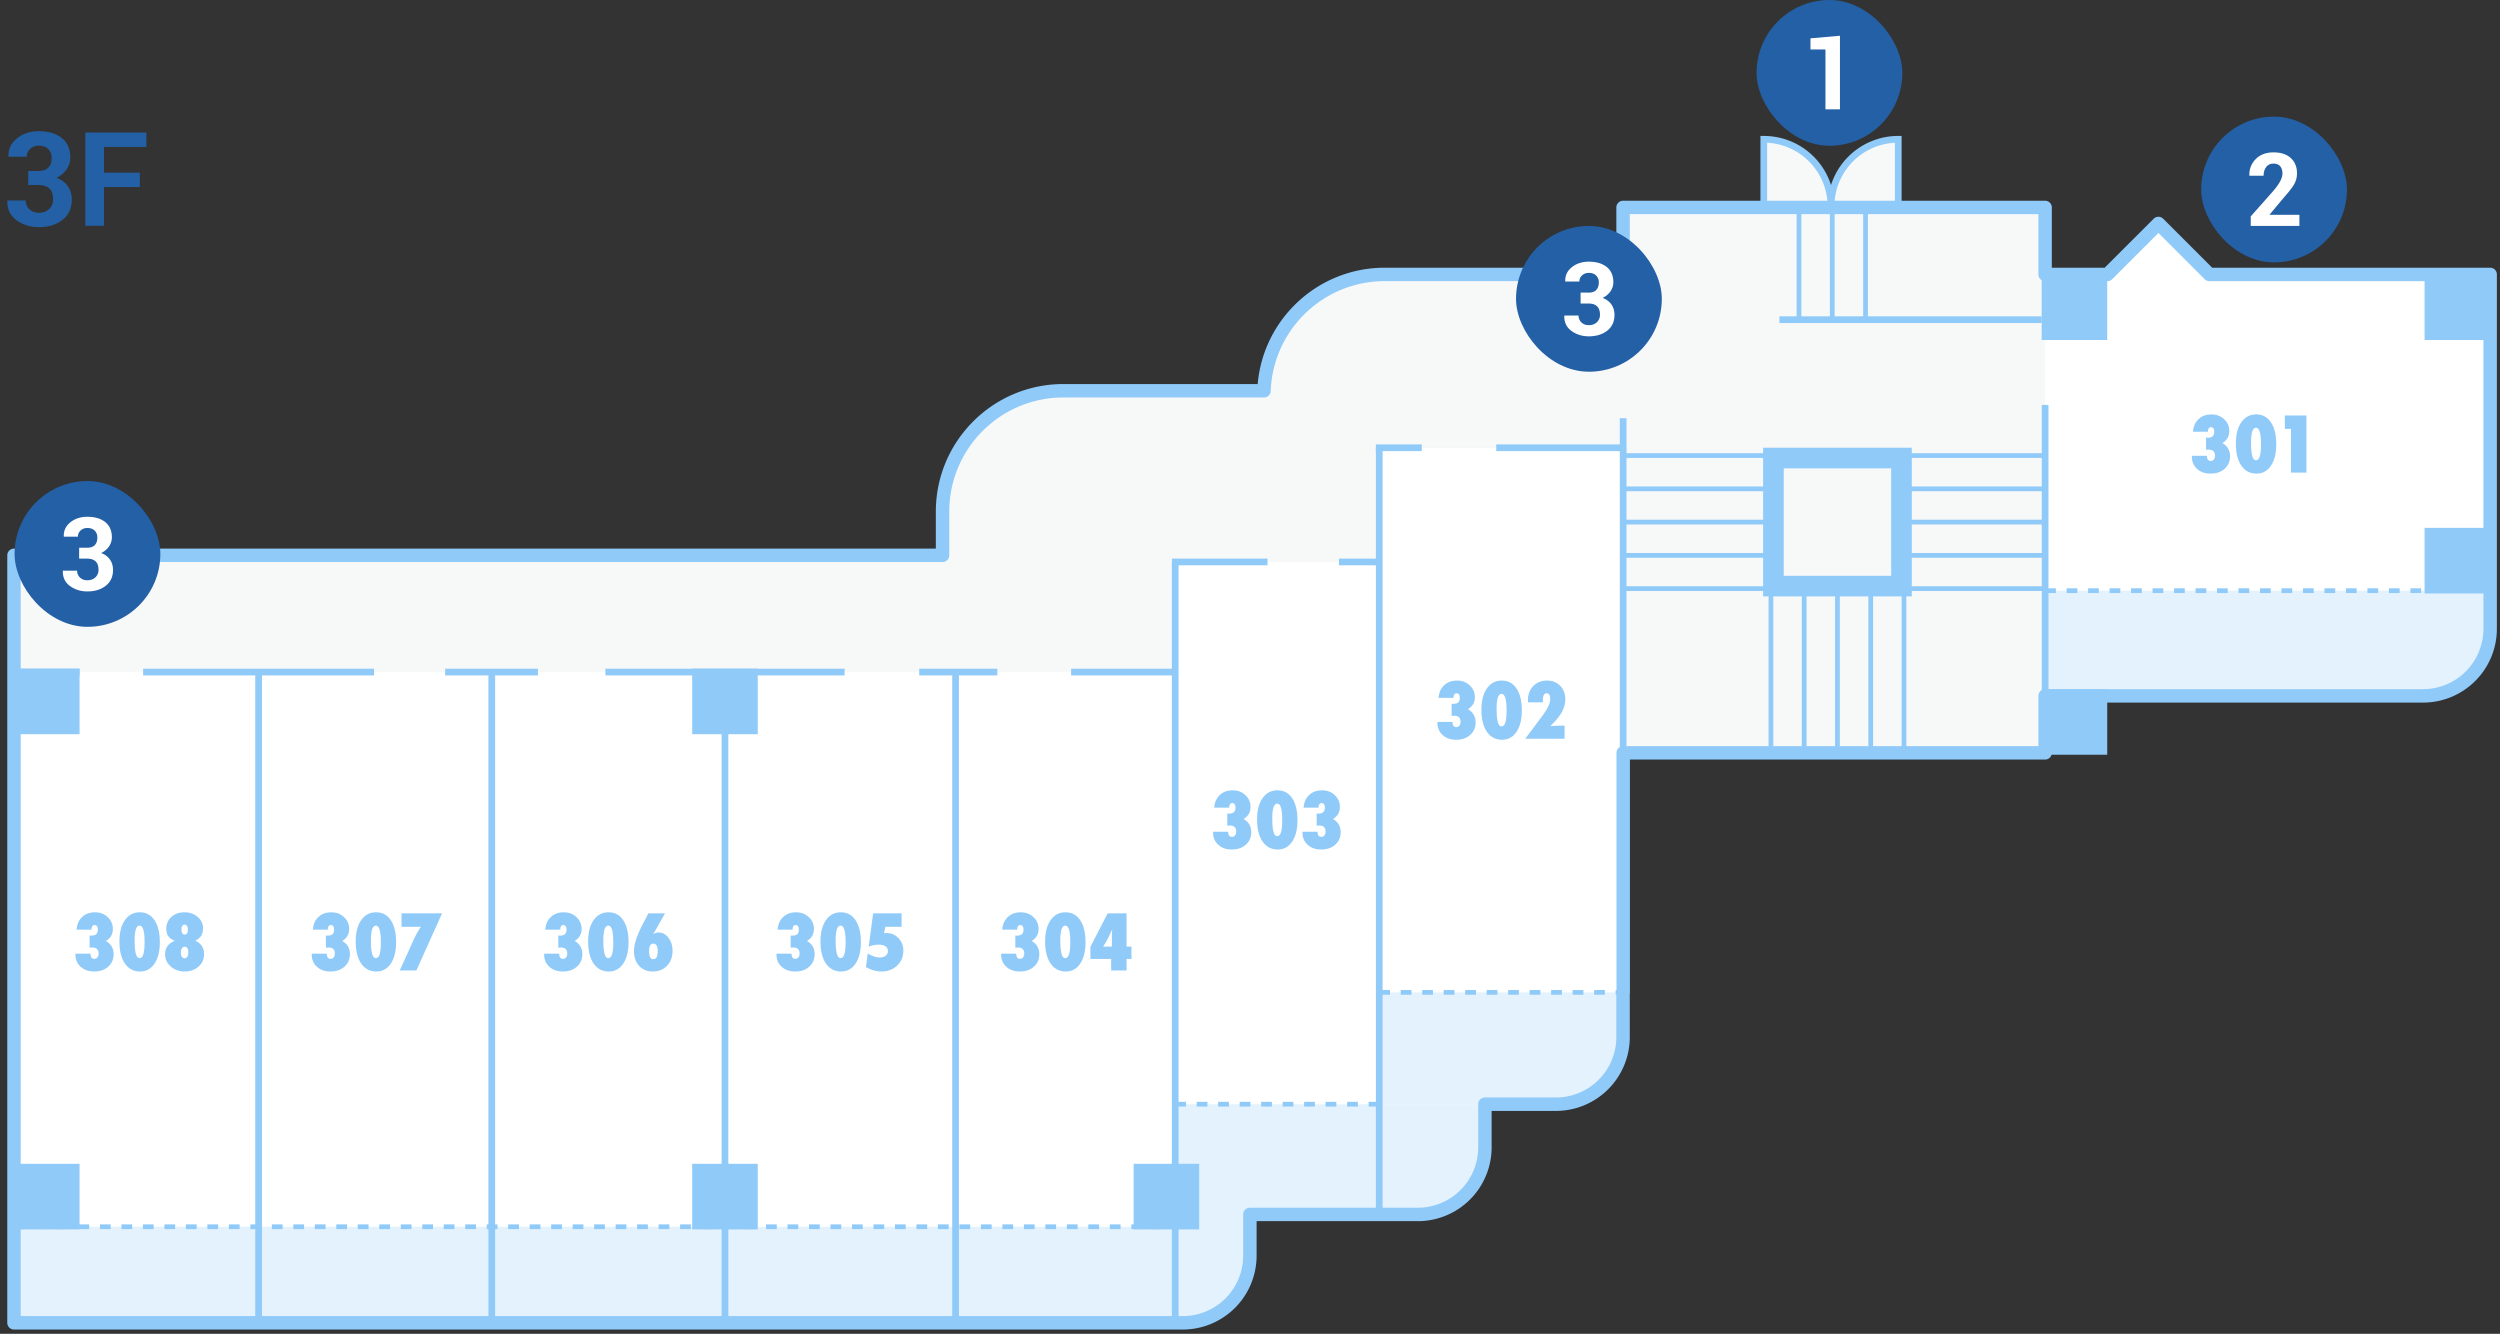
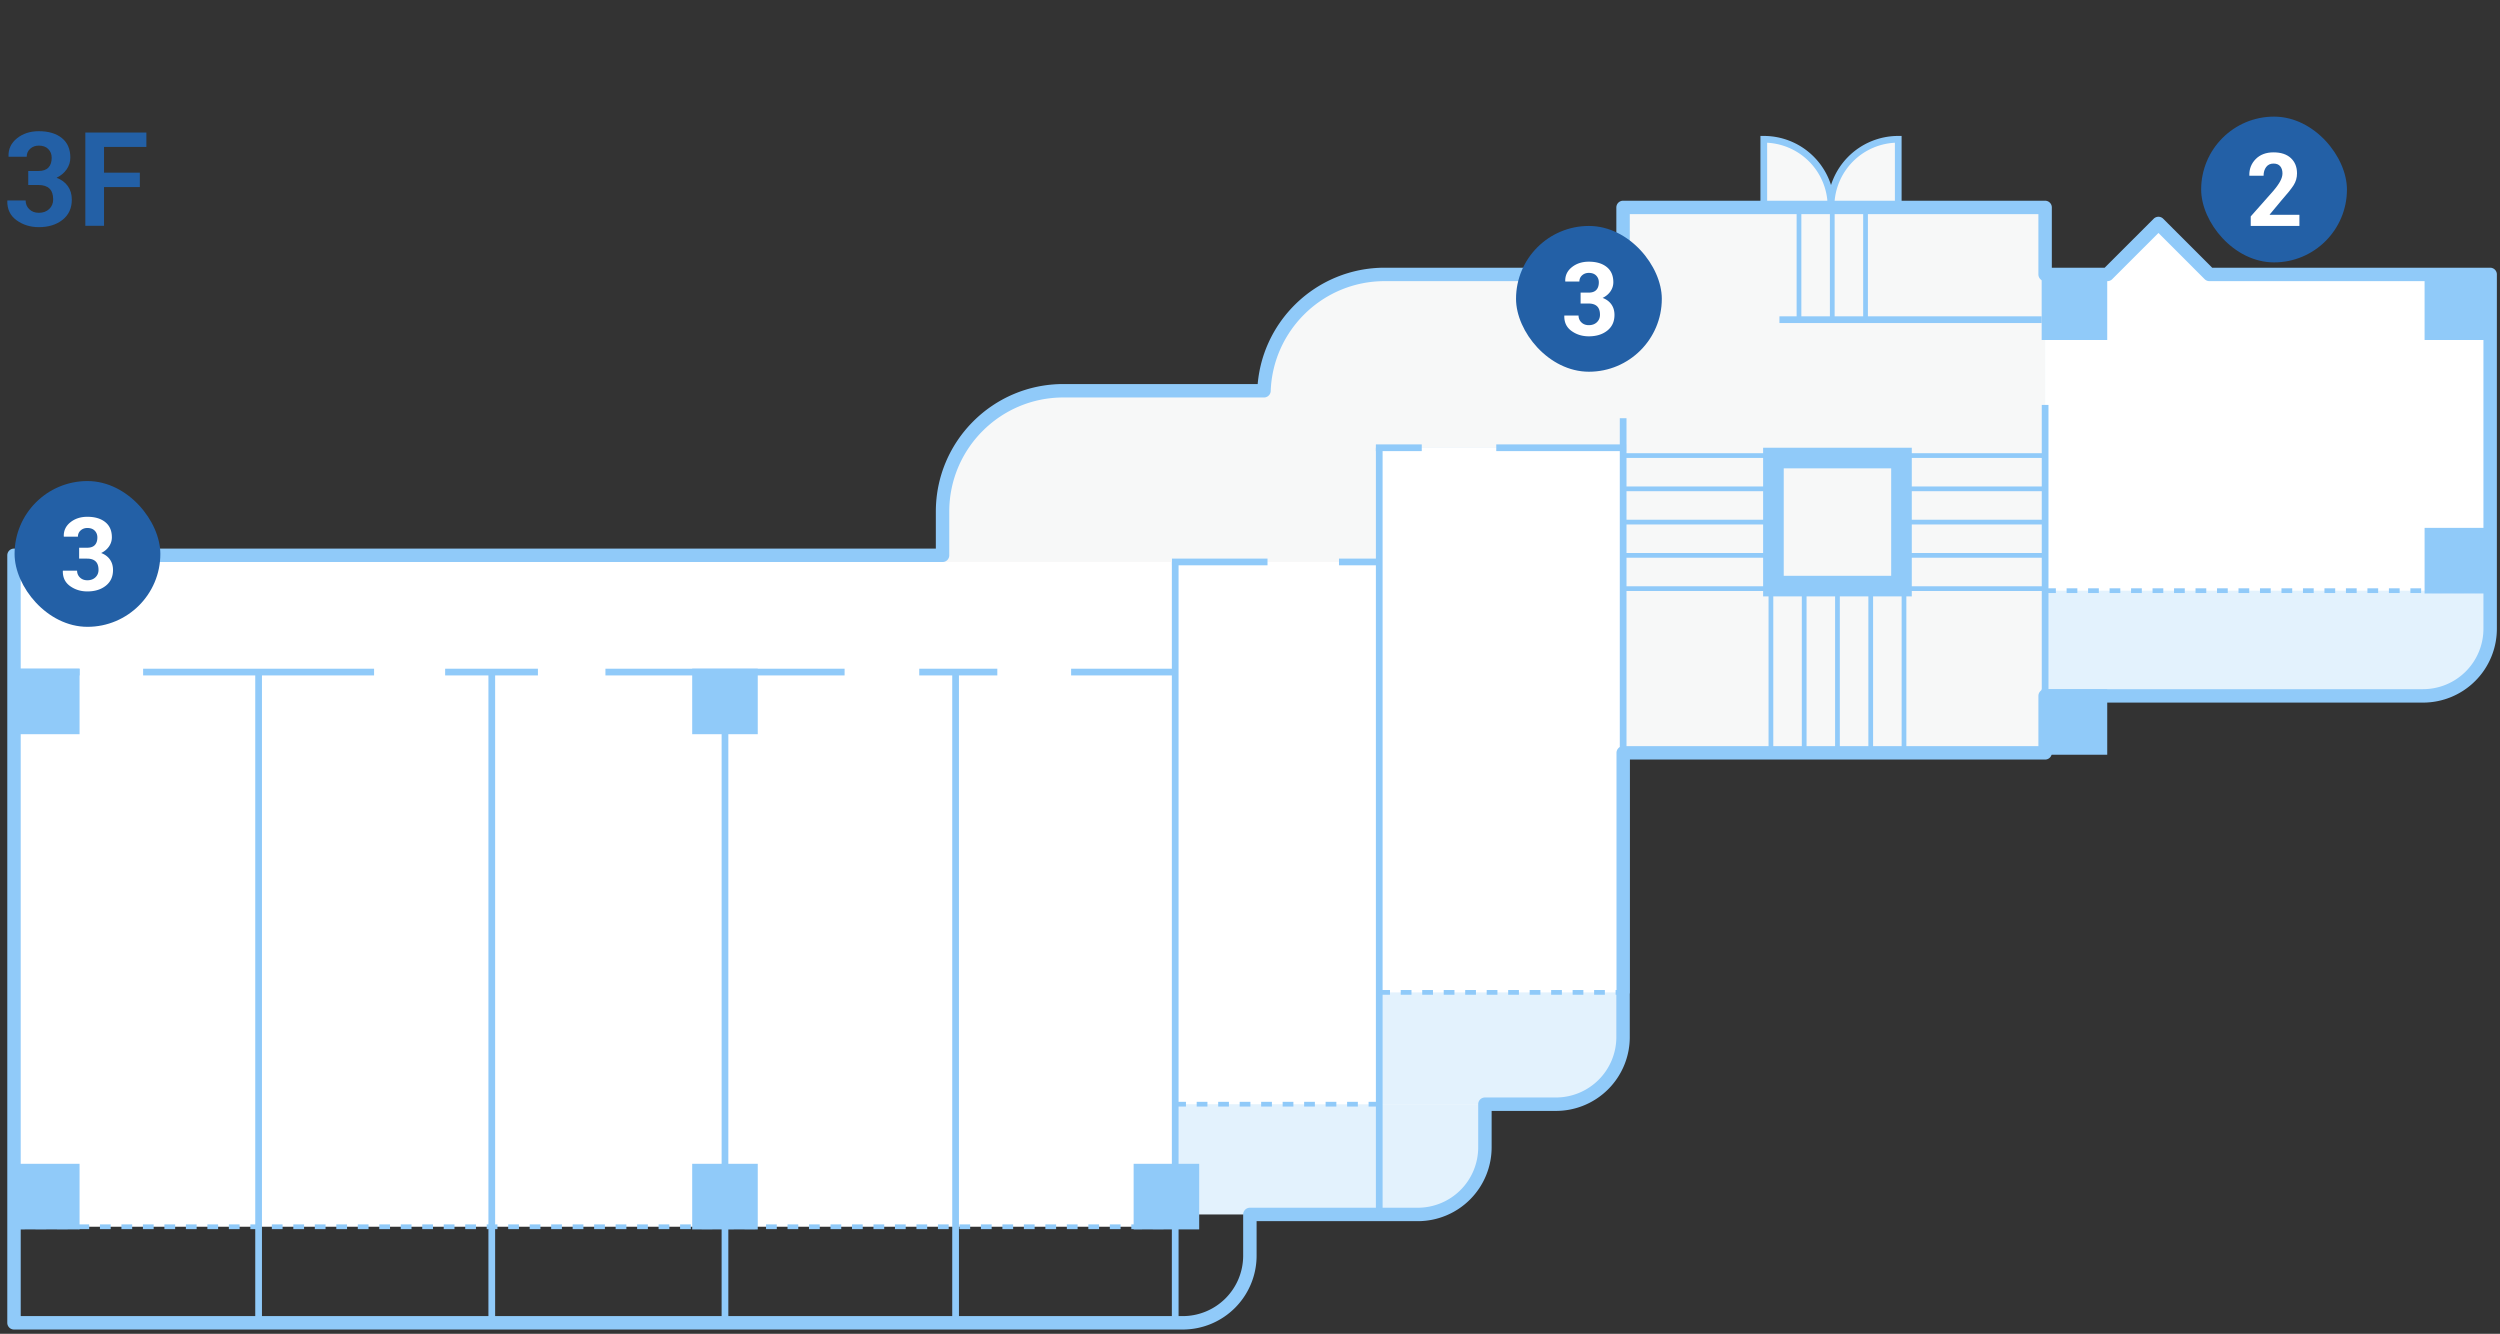
<svg xmlns="http://www.w3.org/2000/svg" xmlns:xlink="http://www.w3.org/1999/xlink" width="343" height="183" viewBox="0 0 343 183">
  <rect x="0" y="0" width="343" height="183" fill="#333333" stroke="none" />
  <defs>
    <path id="a" d="M0 163.8h341.57V.04H0z" />
    <path id="c" d="M0 163.8h341.57V.04H0z" />
  </defs>
  <g fill="none" fill-rule="evenodd">
    <g transform="translate(1 18.61)">
      <path fill="#E3F2FD" d="M193.518 148.011h-35.082V82.572h44.295V138.8a9.213 9.213 0 0 1-9.213 9.212" />
-       <path fill="#E3F2FD" d="M161.271 162.879H.921V97.44h169.563v56.226a9.213 9.213 0 0 1-9.213 9.213" />
      <mask id="b" fill="#fff">
        <use xlink:href="#a" />
      </mask>
      <path fill="#FFF" d="M.922 149.701h159.686V57.578H.922zM331.436 76.866H172.404V35.623c0-9.159 7.424-16.583 16.583-16.583h151.662v48.614a9.213 9.213 0 0 1-9.213 9.212" mask="url(#b)" />
      <path fill="#FFF" d="M212.471 132.885H177.39V67.446h44.295v56.226a9.213 9.213 0 0 1-9.213 9.213" mask="url(#b)" />
      <path fill="#E3F2FD" d="M331.436 76.866H172.404V35.623c0-9.159 7.424-16.583 16.583-16.583h151.662v48.614a9.213 9.213 0 0 1-9.213 9.212" mask="url(#b)" />
      <path fill="#E3F2FD" d="M212.471 132.885H177.39V67.446h44.295v56.226a9.213 9.213 0 0 1-9.213 9.213" mask="url(#b)" />
      <path fill="#FFF" d="M188.233 117.545h33.472V42.822h-33.472zM188.233 132.885h-59.914v-81.3c0-9.158 7.425-16.582 16.583-16.582h43.33v97.882z" mask="url(#b)" />
-       <path fill="#F7F8F8" d="M.921 73.598h159.318v-16.02H.92z" mask="url(#b)" />
      <path fill="#F7F8F8" d="M188.233 58.49h-59.914v-6.905c0-9.158 7.425-16.583 16.583-16.583h43.33V58.49z" mask="url(#b)" />
      <path fill="#F7F8F8" d="M279.59 42.822H172.404v-7.199c0-9.159 7.425-16.583 16.582-16.583h90.604v23.782z" mask="url(#b)" />
      <path fill="#F7F8F8" d="M221.684 84.68h57.906V9.85h-57.906z" mask="url(#b)" />
      <path fill="#FFF" d="M279.59 62.43h61.059V19.04h-61.06z" mask="url(#b)" />
      <path fill="#FFF" d="M295.137 31.745l-9.847-9.848 9.847-9.847 9.848 9.847z" mask="url(#b)" />
    </g>
    <g transform="translate(1 18.61)">
      <path fill="#F7F8F8" d="M240.992.501v9.224h9.223a9.224 9.224 0 0 0-9.223-9.224" />
      <path stroke="#90CAF9" stroke-width=".921" d="M240.992.501v9.224h9.223a9.224 9.224 0 0 0-9.223-9.224z" />
      <path fill="#F7F8F8" d="M259.44.501v9.224h-9.224A9.224 9.224 0 0 1 259.44.501" />
      <path stroke="#90CAF9" stroke-width=".921" d="M259.44.501v9.224h-9.224A9.224 9.224 0 0 1 259.44.501z" />
      <mask id="d" fill="#fff">
        <use xlink:href="#c" />
      </mask>
      <path stroke="#90CAF9" stroke-width=".65" d="M258.54 48.456h21.05v-4.564h-21.05zM258.54 53.021h21.05v-4.564h-21.05zM258.54 57.585h21.05v-4.564h-21.05zM258.54 62.15h21.05v-4.565h-21.05zM221.696 48.456h21.05v-4.564h-21.05zM221.696 53.021h21.05v-4.564h-21.05zM221.696 57.585h21.05v-4.564h-21.05zM221.696 62.15h21.05v-4.565h-21.05zM255.664 84.944h4.564V62.15h-4.564zM251.099 84.944h4.564V62.15H251.1zM246.535 84.944h4.564V62.15h-4.564zM241.97 84.944h4.564V62.15h-4.564zM250.387 25.25h4.564V9.85h-4.564zM245.822 25.25h4.564V9.85h-4.564z" mask="url(#d)" />
      <path fill="#90CAF9" d="M.921 82.122h8.995v-8.995H.92zM.921 150.063h8.995v-8.995H.92zM93.97 82.122h8.994v-8.995h-8.995zM93.97 150.063h8.994v-8.995h-8.995zM154.534 150.063h8.995v-8.995h-8.995zM213.36 28.034h8.994V19.04h-8.995zM240.9 63.22h20.398V42.82H240.9z" mask="url(#d)" />
      <path fill="#F7F8F8" d="M243.729 60.39h14.74V45.65h-14.74z" mask="url(#d)" />
      <path fill="#90CAF9" d="M279.117 84.944h8.995v-8.995h-8.995zM279.117 28.034h8.995V19.04h-8.995zM331.654 28.034h8.995V19.04h-8.995zM331.654 62.81h8.995v-8.994h-8.995z" mask="url(#d)" />
      <path stroke="#90CAF9" stroke-width=".921" d="M187.77 42.822h6.295M159.794 58.49h13.109M145.957 73.598h14.282M125.12 73.598h10.712M60.074 73.598h12.729M18.636 73.598h31.688M.921 73.598h8.995M82.066 73.598h32.812M182.708 58.49h5.525" mask="url(#d)" />
      <path stroke="#90CAF9" stroke-dasharray="1.474" stroke-width=".65" d="M188.233 117.545h33.463M160.239 132.885h27.993M.921 149.701h159.686M279.59 62.43h61.059" mask="url(#d)" />
      <path stroke="#90CAF9" stroke-width=".921" d="M188.233 42.822v105.19M160.239 58.49v104.389M130.107 73.598v89.28M98.467 73.598v89.28M66.472 73.598v89.28M34.48 73.598v89.28M221.696 38.77v74.36M279.59 36.945V84.68M204.287 42.822h17.875M243.14 25.25h35.977" mask="url(#d)" />
    </g>
    <path stroke="#90CAF9" stroke-linecap="round" stroke-linejoin="round" stroke-width="1.843" d="M303.128 37.65l-6.99-6.99-6.992 6.99h-8.556v-9.19h-57.906v9.19h-32.697c-8.95 0-16.24 7.092-16.567 15.962H145.9c-9.157 0-16.582 7.424-16.582 16.582v5.993H1.921V181.49h160.35a9.213 9.213 0 0 0 9.213-9.213v-5.655h23.034a9.213 9.213 0 0 0 9.213-9.213v-5.913h9.74a9.212 9.212 0 0 0 9.213-9.213v-6.127h.02V103.29h57.886v-7.815h51.846a9.212 9.212 0 0 0 9.213-9.213V37.65h-38.521z" />
    <g fill="#90CAF9">
-       <path d="M197.218 99.051h2.067c0 .47.172.706.518.706a.517.517 0 0 0 .421-.2c.109-.134.163-.31.163-.526 0-.552-.288-.828-.864-.828-.04 0-.091.003-.152.008l-.208.017v-1.67a14.336 14.336 0 0 0 .254.01c.578 0 .868-.266.868-.797 0-.433-.15-.65-.452-.65-.237 0-.373.174-.406.523l-.01.106h-2.047c.058-.73.313-1.308.767-1.731.45-.43 1.041-.645 1.773-.645.697 0 1.275.22 1.736.66.47.437.706.977.706 1.62 0 .721-.317 1.271-.95 1.65.701.404 1.052 1.01 1.052 1.818 0 .7-.25 1.271-.747 1.711-.491.44-1.13.66-1.914.66-.77 0-1.389-.214-1.859-.644-.478-.43-.716-.99-.716-1.68v-.118zM206.701 97.472c0-1.513-.229-2.27-.685-2.27-.454 0-.681.677-.681 2.031 0 1.619.222 2.427.666 2.427.24 0 .416-.176.53-.53.114-.354.17-.907.17-1.658m2.093.015c0 1.226-.244 2.2-.732 2.925-.487.721-1.142 1.081-1.965 1.081-.89 0-1.588-.363-2.092-1.09-.501-.725-.752-1.738-.752-3.038 0-1.229.25-2.2.752-2.914.504-.718 1.185-1.077 2.041-1.077.863 0 1.537.364 2.022 1.092.484.728.726 1.734.726 3.02M214.657 101.357h-5.398l2.143-2.86c.244-.324.45-.615.615-.87.165-.256.297-.482.39-.678.187-.37.28-.748.28-1.138 0-.213-.044-.382-.132-.508a.42.42 0 0 0-.36-.188c-.339 0-.508.319-.508.955 0 .034 0 .075.003.122.002.048.003.104.007.168h-2.057l-.01-.285c0-.788.244-1.435.732-1.94.49-.508 1.118-.761 1.883-.761.739 0 1.341.24 1.808.72.47.471.706 1.086.706 1.844 0 .61-.16 1.202-.482 1.777-.163.288-.374.59-.633.907-.259.317-.573.65-.942.998.318-.024.64-.04.963-.05.323-.011.654-.016.992-.016v1.803zM166.438 114.11h2.067c0 .47.172.705.518.705a.517.517 0 0 0 .421-.2c.109-.134.163-.31.163-.526 0-.552-.287-.828-.863-.828-.041 0-.092.003-.152.008l-.21.017v-1.67a14.336 14.336 0 0 0 .255.01c.579 0 .868-.265.868-.797 0-.433-.15-.65-.452-.65-.237 0-.372.175-.406.523l-.01.107h-2.047c.058-.732.314-1.309.767-1.732.45-.43 1.042-.645 1.773-.645.697 0 1.276.22 1.736.66.47.437.706.977.706 1.62 0 .721-.317 1.271-.95 1.65.702.404 1.052 1.01 1.052 1.818 0 .7-.25 1.272-.747 1.712-.49.44-1.129.66-1.914.66-.77 0-1.389-.215-1.859-.645-.477-.43-.716-.99-.716-1.68v-.118zM175.921 112.53c0-1.513-.228-2.27-.685-2.27-.454 0-.68.678-.68 2.032 0 1.618.22 2.427.665 2.427.24 0 .416-.177.53-.53.114-.354.17-.908.17-1.659m2.093.015c0 1.226-.244 2.2-.731 2.925-.488.722-1.143 1.082-1.966 1.082-.89 0-1.587-.364-2.092-1.092-.5-.724-.752-1.737-.752-3.037 0-1.229.251-2.2.752-2.914.505-.718 1.185-1.077 2.041-1.077.863 0 1.537.364 2.022 1.092.484.728.726 1.735.726 3.021M178.701 114.11h2.067c0 .47.172.705.518.705a.517.517 0 0 0 .421-.2c.109-.134.163-.31.163-.526 0-.552-.287-.828-.863-.828-.041 0-.092.003-.152.008l-.209.017v-1.67a14.336 14.336 0 0 0 .254.01c.579 0 .869-.265.869-.797 0-.433-.151-.65-.453-.65-.236 0-.372.175-.406.523l-.01.107h-2.047c.058-.732.314-1.309.767-1.732.45-.43 1.042-.645 1.773-.645.697 0 1.276.22 1.736.66.47.437.706.977.706 1.62 0 .721-.317 1.271-.95 1.65.702.404 1.052 1.01 1.052 1.818 0 .7-.249 1.272-.747 1.712-.49.44-1.129.66-1.914.66-.77 0-1.389-.215-1.859-.645-.477-.43-.716-.99-.716-1.68v-.118zM137.358 130.847h2.067c0 .47.172.706.518.706a.517.517 0 0 0 .42-.201c.11-.133.163-.309.163-.525 0-.552-.287-.828-.863-.828-.04 0-.092.002-.152.007l-.209.018v-1.67a14.336 14.336 0 0 0 .255.01c.578 0 .868-.266.868-.798 0-.433-.15-.65-.452-.65-.237 0-.373.175-.407.524l-.01.106h-2.046c.058-.731.313-1.308.767-1.731.45-.43 1.041-.645 1.772-.645.698 0 1.276.22 1.736.66.471.436.706.976.706 1.62 0 .72-.316 1.27-.95 1.65.702.403 1.052 1.01 1.052 1.818 0 .7-.249 1.271-.747 1.711-.49.44-1.129.66-1.914.66-.769 0-1.388-.215-1.858-.644-.478-.43-.716-.99-.716-1.681v-.117zM146.841 129.268c0-1.514-.229-2.27-.686-2.27-.453 0-.68.677-.68 2.031 0 1.619.221 2.427.665 2.427.24 0 .417-.177.53-.53.114-.354.171-.907.171-1.658m2.092.015c0 1.225-.243 2.2-.73 2.925-.488.721-1.144 1.081-1.966 1.081-.891 0-1.588-.363-2.092-1.091-.501-.724-.752-1.737-.752-3.037 0-1.23.25-2.2.752-2.915.504-.717 1.185-1.077 2.04-1.077.864 0 1.537.364 2.022 1.092.485.728.726 1.735.726 3.022M152.549 129.877v-1.468c0-.067.004-.175.013-.325.008-.149.02-.34.037-.574l-.314.671c-.156.328-.312.634-.467.917-.156.282-.312.542-.468.779h1.199zm2.016 3.275h-2.112v-1.589h-2.85v-1.655l2.367-4.596h2.595v4.565h.67v1.686h-.67v1.59zM106.535 130.847h2.067c0 .47.172.706.518.706a.517.517 0 0 0 .42-.201c.11-.133.163-.309.163-.525 0-.552-.287-.828-.863-.828-.04 0-.091.002-.152.007l-.209.018v-1.67a14.336 14.336 0 0 0 .255.01c.578 0 .868-.266.868-.798 0-.433-.15-.65-.452-.65-.237 0-.373.175-.407.524l-.01.106h-2.046c.058-.731.313-1.308.767-1.731.45-.43 1.041-.645 1.772-.645.698 0 1.276.22 1.736.66.471.436.706.976.706 1.62 0 .72-.316 1.27-.95 1.65.702.403 1.052 1.01 1.052 1.818 0 .7-.249 1.271-.746 1.711-.491.44-1.13.66-1.915.66-.769 0-1.388-.215-1.858-.644-.478-.43-.716-.99-.716-1.681v-.117zM116.018 129.268c0-1.514-.229-2.27-.686-2.27-.453 0-.68.677-.68 2.031 0 1.619.221 2.427.665 2.427.24 0 .417-.177.53-.53.114-.354.171-.907.171-1.658m2.092.015c0 1.225-.243 2.2-.73 2.925-.488.721-1.144 1.081-1.966 1.081-.891 0-1.588-.363-2.092-1.091-.501-.724-.752-1.737-.752-3.037 0-1.23.25-2.2.752-2.915.504-.717 1.185-1.077 2.04-1.077.864 0 1.537.364 2.022 1.092.485.728.726 1.735.726 3.022M118.805 132.68l.249-1.858c.626.362 1.186.543 1.68.543.322 0 .582-.081.782-.244a.776.776 0 0 0 .305-.635.745.745 0 0 0-.33-.647c-.22-.154-.53-.231-.93-.231-.436 0-.895.091-1.375.274l.609-4.57h3.9v1.843h-2.234l-.168.879c.145-.01.264-.016.355-.016.643 0 1.187.234 1.63.701.44.46.66 1.036.66 1.726 0 .813-.284 1.49-.852 2.032-.562.542-1.272.812-2.128.812-.731 0-1.45-.203-2.153-.609M74.66 130.847h2.066c0 .47.172.706.518.706a.517.517 0 0 0 .421-.201c.109-.133.163-.309.163-.525 0-.552-.287-.828-.863-.828-.041 0-.092.002-.152.007l-.209.018v-1.67a14.336 14.336 0 0 0 .254.01c.579 0 .869-.266.869-.798 0-.433-.151-.65-.453-.65-.236 0-.372.175-.406.524l-.01.106h-2.047c.058-.731.314-1.308.767-1.731.45-.43 1.042-.645 1.773-.645.697 0 1.276.22 1.736.66.47.436.706.976.706 1.62 0 .72-.317 1.27-.95 1.65.702.403 1.052 1.01 1.052 1.818 0 .7-.249 1.271-.747 1.711-.49.44-1.129.66-1.914.66-.77 0-1.389-.215-1.858-.644-.478-.43-.717-.99-.717-1.681v-.117zM84.143 129.268c0-1.514-.23-2.27-.686-2.27-.454 0-.68.677-.68 2.031 0 1.619.221 2.427.665 2.427.24 0 .417-.177.53-.53.114-.354.17-.907.17-1.658m2.093.015c0 1.225-.244 2.2-.731 2.925-.488.721-1.143 1.081-1.966 1.081-.89 0-1.587-.363-2.092-1.091-.5-.724-.752-1.737-.752-3.037 0-1.23.251-2.2.752-2.915.505-.717 1.185-1.077 2.041-1.077.864 0 1.537.364 2.022 1.092.484.728.726 1.735.726 3.022M90.239 130.502c0-.69-.202-1.037-.605-1.037-.385 0-.578.35-.578 1.047 0 .724.193 1.086.578 1.086.403 0 .605-.365.605-1.096zm1-5.19l-1.254 2.229a7.587 7.587 0 0 1-.167.282c-.065.103-.137.216-.219.337.281-.149.53-.223.747-.223.538 0 .993.244 1.366.732.376.484.563 1.076.563 1.777 0 .836-.252 1.521-.756 2.056-.505.525-1.161.787-1.97.787-.77 0-1.389-.258-1.86-.776-.47-.522-.705-1.207-.705-2.057 0-.91.422-2.168 1.264-3.773l.716-1.371h2.275zM42.771 130.847h2.067c0 .47.172.706.518.706a.517.517 0 0 0 .421-.201c.109-.133.163-.309.163-.525 0-.552-.287-.828-.863-.828-.041 0-.092.002-.152.007l-.21.018v-1.67a14.336 14.336 0 0 0 .255.01c.579 0 .868-.266.868-.798 0-.433-.15-.65-.452-.65-.237 0-.372.175-.406.524l-.01.106h-2.047c.058-.731.314-1.308.767-1.731.45-.43 1.042-.645 1.773-.645.697 0 1.276.22 1.736.66.47.436.706.976.706 1.62 0 .72-.317 1.27-.95 1.65.702.403 1.052 1.01 1.052 1.818 0 .7-.25 1.271-.747 1.711-.49.44-1.129.66-1.914.66-.77 0-1.389-.215-1.859-.644-.477-.43-.716-.99-.716-1.681v-.117zM52.255 129.268c0-1.514-.23-2.27-.686-2.27-.454 0-.68.677-.68 2.031 0 1.619.22 2.427.665 2.427.24 0 .417-.177.53-.53.114-.354.17-.907.17-1.658m2.093.015c0 1.225-.244 2.2-.731 2.925-.488.721-1.143 1.081-1.966 1.081-.89 0-1.587-.363-2.092-1.091-.5-.724-.752-1.737-.752-3.037 0-1.23.251-2.2.752-2.915.505-.717 1.185-1.077 2.041-1.077.864 0 1.537.364 2.022 1.092.484.728.726 1.735.726 3.022M57.125 133.152h-2.28l1.889-4.174a13.463 13.463 0 0 1 1.01-1.823H55.09v-1.844h5.56l-3.524 7.841zM10.352 130.847h2.067c0 .47.173.706.518.706a.517.517 0 0 0 .422-.201c.108-.133.162-.309.162-.525 0-.552-.287-.828-.863-.828-.041 0-.092.002-.152.007l-.209.018v-1.67a14.336 14.336 0 0 0 .254.01c.579 0 .869-.266.869-.798 0-.433-.151-.65-.453-.65-.236 0-.372.175-.406.524l-.01.106h-2.047c.058-.731.314-1.308.767-1.731.45-.43 1.042-.645 1.773-.645.697 0 1.276.22 1.736.66.47.436.706.976.706 1.62 0 .72-.316 1.27-.95 1.65.702.403 1.052 1.01 1.052 1.818 0 .7-.249 1.271-.747 1.711-.49.44-1.129.66-1.914.66-.769 0-1.388-.215-1.858-.644-.478-.43-.717-.99-.717-1.681v-.117zM19.836 129.268c0-1.514-.229-2.27-.686-2.27-.454 0-.68.677-.68 2.031 0 1.619.221 2.427.665 2.427.24 0 .417-.177.53-.53.114-.354.17-.907.17-1.658m2.093.015c0 1.225-.244 2.2-.731 2.925-.488.721-1.143 1.081-1.966 1.081-.89 0-1.587-.363-2.091-1.091-.502-.724-.752-1.737-.752-3.037 0-1.23.25-2.2.752-2.915.504-.717 1.185-1.077 2.04-1.077.864 0 1.537.364 2.022 1.092.484.728.726 1.735.726 3.022M25.776 127.541c0-.206-.04-.372-.122-.498a.373.373 0 0 0-.64-.01.847.847 0 0 0-.117.472c0 .478.148.717.442.717.291 0 .437-.227.437-.68m.066 3.148c0-.529-.173-.793-.518-.793a.37.37 0 0 0-.206.061.55.55 0 0 0-.162.168.87.87 0 0 0-.107.256c-.025.1-.038.21-.038.328 0 .233.048.42.145.56a.44.44 0 0 0 .378.211.383.383 0 0 0 .206-.057.51.51 0 0 0 .16-.163.9.9 0 0 0 .104-.249c.025-.097.038-.204.038-.322m.945-1.62c.809.352 1.213.968 1.213 1.848 0 .684-.254 1.251-.762 1.7-.507.448-1.145.672-1.914.672-.745 0-1.376-.23-1.894-.686-.518-.46-.777-1.02-.777-1.681 0-.88.445-1.498 1.335-1.853-.785-.268-1.177-.815-1.177-1.64 0-.654.233-1.194.7-1.62.47-.427 1.064-.64 1.783-.64.738 0 1.347.21 1.827.63.491.419.737.942.737 1.568 0 .406-.085.745-.254 1.016-.17.271-.442.5-.817.686M300.727 62.536h2.067c0 .47.172.706.518.706a.517.517 0 0 0 .42-.201c.11-.133.163-.309.163-.525 0-.552-.287-.828-.863-.828-.04 0-.092.002-.152.007l-.209.018v-1.67a14.336 14.336 0 0 0 .255.01c.578 0 .868-.266.868-.798 0-.433-.15-.65-.452-.65-.237 0-.373.175-.407.524l-.01.106h-2.046c.058-.731.313-1.308.767-1.731.45-.43 1.041-.645 1.772-.645.698 0 1.276.22 1.736.66.471.436.706.977.706 1.62 0 .72-.316 1.27-.95 1.65.702.403 1.052 1.01 1.052 1.818 0 .7-.249 1.271-.747 1.711-.49.44-1.129.66-1.914.66-.769 0-1.388-.215-1.858-.644-.478-.43-.716-.99-.716-1.681v-.117zM310.21 60.957c0-1.514-.229-2.27-.686-2.27-.453 0-.68.677-.68 2.031 0 1.619.221 2.427.665 2.427.24 0 .417-.177.53-.53.114-.354.171-.907.171-1.658m2.092.015c0 1.226-.243 2.2-.73 2.925-.488.721-1.144 1.081-1.967 1.081-.89 0-1.587-.363-2.091-1.091-.501-.724-.752-1.737-.752-3.037 0-1.23.25-2.2.752-2.915.504-.717 1.185-1.077 2.04-1.077.864 0 1.537.364 2.022 1.092.485.728.726 1.735.726 3.022M316.443 64.841h-2.117v-5.997h-.848V57h2.965z" />
-     </g>
+       </g>
    <g transform="translate(208 31)">
      <rect width="20" height="20" fill="#2360A6" rx="10" />
      <path fill="#FFF" d="M9.958 9.148c.474 0 .826-.123 1.056-.369.23-.246.345-.592.345-1.039 0-.373-.12-.683-.362-.93-.241-.246-.579-.369-1.012-.369-.364 0-.67.112-.92.335a1.098 1.098 0 0 0-.372.855H6.766l-.014-.041c-.027-.78.273-1.422.902-1.928.63-.506 1.406-.759 2.331-.759 1.03 0 1.848.243 2.454.728.607.486.91 1.182.91 2.089 0 .455-.131.874-.393 1.254s-.621.68-1.077.899c.52.196.92.493 1.203.892.283.399.424.88.424 1.446 0 .911-.33 1.628-.988 2.15-.658.522-1.503.783-2.533.783-.907 0-1.7-.247-2.379-.739s-1.007-1.182-.984-2.071l.014-.041h1.941c0 .374.131.687.393.94.262.253.6.38 1.015.38.456 0 .825-.135 1.108-.404.282-.269.424-.608.424-1.019 0-.524-.133-.912-.397-1.165s-.652-.38-1.162-.38h-1.1V9.149h1.1z" />
    </g>
    <g transform="translate(2 66)">
      <rect width="20" height="20" fill="#2360A6" rx="10" />
      <path fill="#FFF" d="M9.958 9.148c.474 0 .826-.123 1.056-.369.23-.246.345-.592.345-1.039 0-.373-.12-.683-.362-.93-.241-.246-.579-.369-1.012-.369-.364 0-.67.112-.92.335a1.098 1.098 0 0 0-.372.855H6.766l-.014-.041c-.027-.78.273-1.422.902-1.928.63-.506 1.406-.759 2.331-.759 1.03 0 1.848.243 2.454.728.607.486.91 1.182.91 2.089 0 .455-.131.874-.393 1.254s-.621.68-1.077.899c.52.196.92.493 1.203.892.283.399.424.88.424 1.446 0 .911-.33 1.628-.988 2.15-.658.522-1.503.783-2.533.783-.907 0-1.7-.247-2.379-.739s-1.007-1.182-.984-2.071l.014-.041h1.941c0 .374.131.687.393.94.262.253.6.38 1.015.38.456 0 .825-.135 1.108-.404.282-.269.424-.608.424-1.019 0-.524-.133-.912-.397-1.165s-.652-.38-1.162-.38h-1.1V9.149h1.1z" />
    </g>
    <g transform="translate(241)">
-       <rect width="20" height="20" fill="#2360A6" rx="10" />
-       <path fill="#FFF" d="M11.441 15H9.452V6.783H7.395V5.26l4.046-.356z" />
-     </g>
+       </g>
    <g transform="translate(302 16)">
      <rect width="20" height="20" fill="#2360A6" rx="10" />
      <path fill="#FFF" d="M13.479 15h-6.68v-1.306l3.084-3.486c.46-.542.787-1.001.98-1.377.194-.376.291-.722.291-1.036 0-.41-.102-.738-.307-.984-.205-.247-.513-.37-.923-.37-.433 0-.768.158-1.005.472-.237.315-.356.713-.356 1.196h-1.94l-.015-.04c-.022-.885.27-1.633.875-2.246.607-.613 1.42-.92 2.44-.92 1.022 0 1.815.261 2.38.783s.847 1.223.847 2.102c0 .597-.158 1.142-.475 1.634-.316.492-.862 1.173-1.637 2.044l-1.64 1.969.013.034h4.068V15z" />
    </g>
    <path fill="#2360A6" d="M5.29 23.458c.61 0 1.062-.158 1.358-.475.296-.316.444-.761.444-1.336 0-.48-.155-.878-.466-1.195-.31-.316-.744-.474-1.3-.474-.47 0-.863.143-1.182.43-.32.287-.48.654-.48 1.099H1.187l-.018-.053c-.035-1.002.352-1.828 1.16-2.478.81-.65 1.808-.976 2.998-.976 1.324 0 2.376.312 3.155.936.78.624 1.169 1.52 1.169 2.685 0 .586-.169 1.124-.506 1.613-.336.49-.798.874-1.384 1.156.668.252 1.184.634 1.547 1.147.363.512.545 1.132.545 1.859 0 1.171-.423 2.093-1.27 2.764-.847.67-1.932 1.006-3.256 1.006-1.166 0-2.186-.316-3.059-.95-.873-.632-1.295-1.52-1.266-2.662l.018-.053h2.496c0 .48.169.883.505 1.208.337.326.772.488 1.306.488.586 0 1.06-.173 1.423-.518.364-.346.545-.783.545-1.31 0-.674-.17-1.173-.51-1.498-.34-.326-.837-.488-1.494-.488H3.875v-1.925H5.29zm13.896 2.206h-4.913v5.317h-2.566V18.185h8.375v1.977h-5.81v3.525h4.914v1.977z" />
  </g>
</svg>